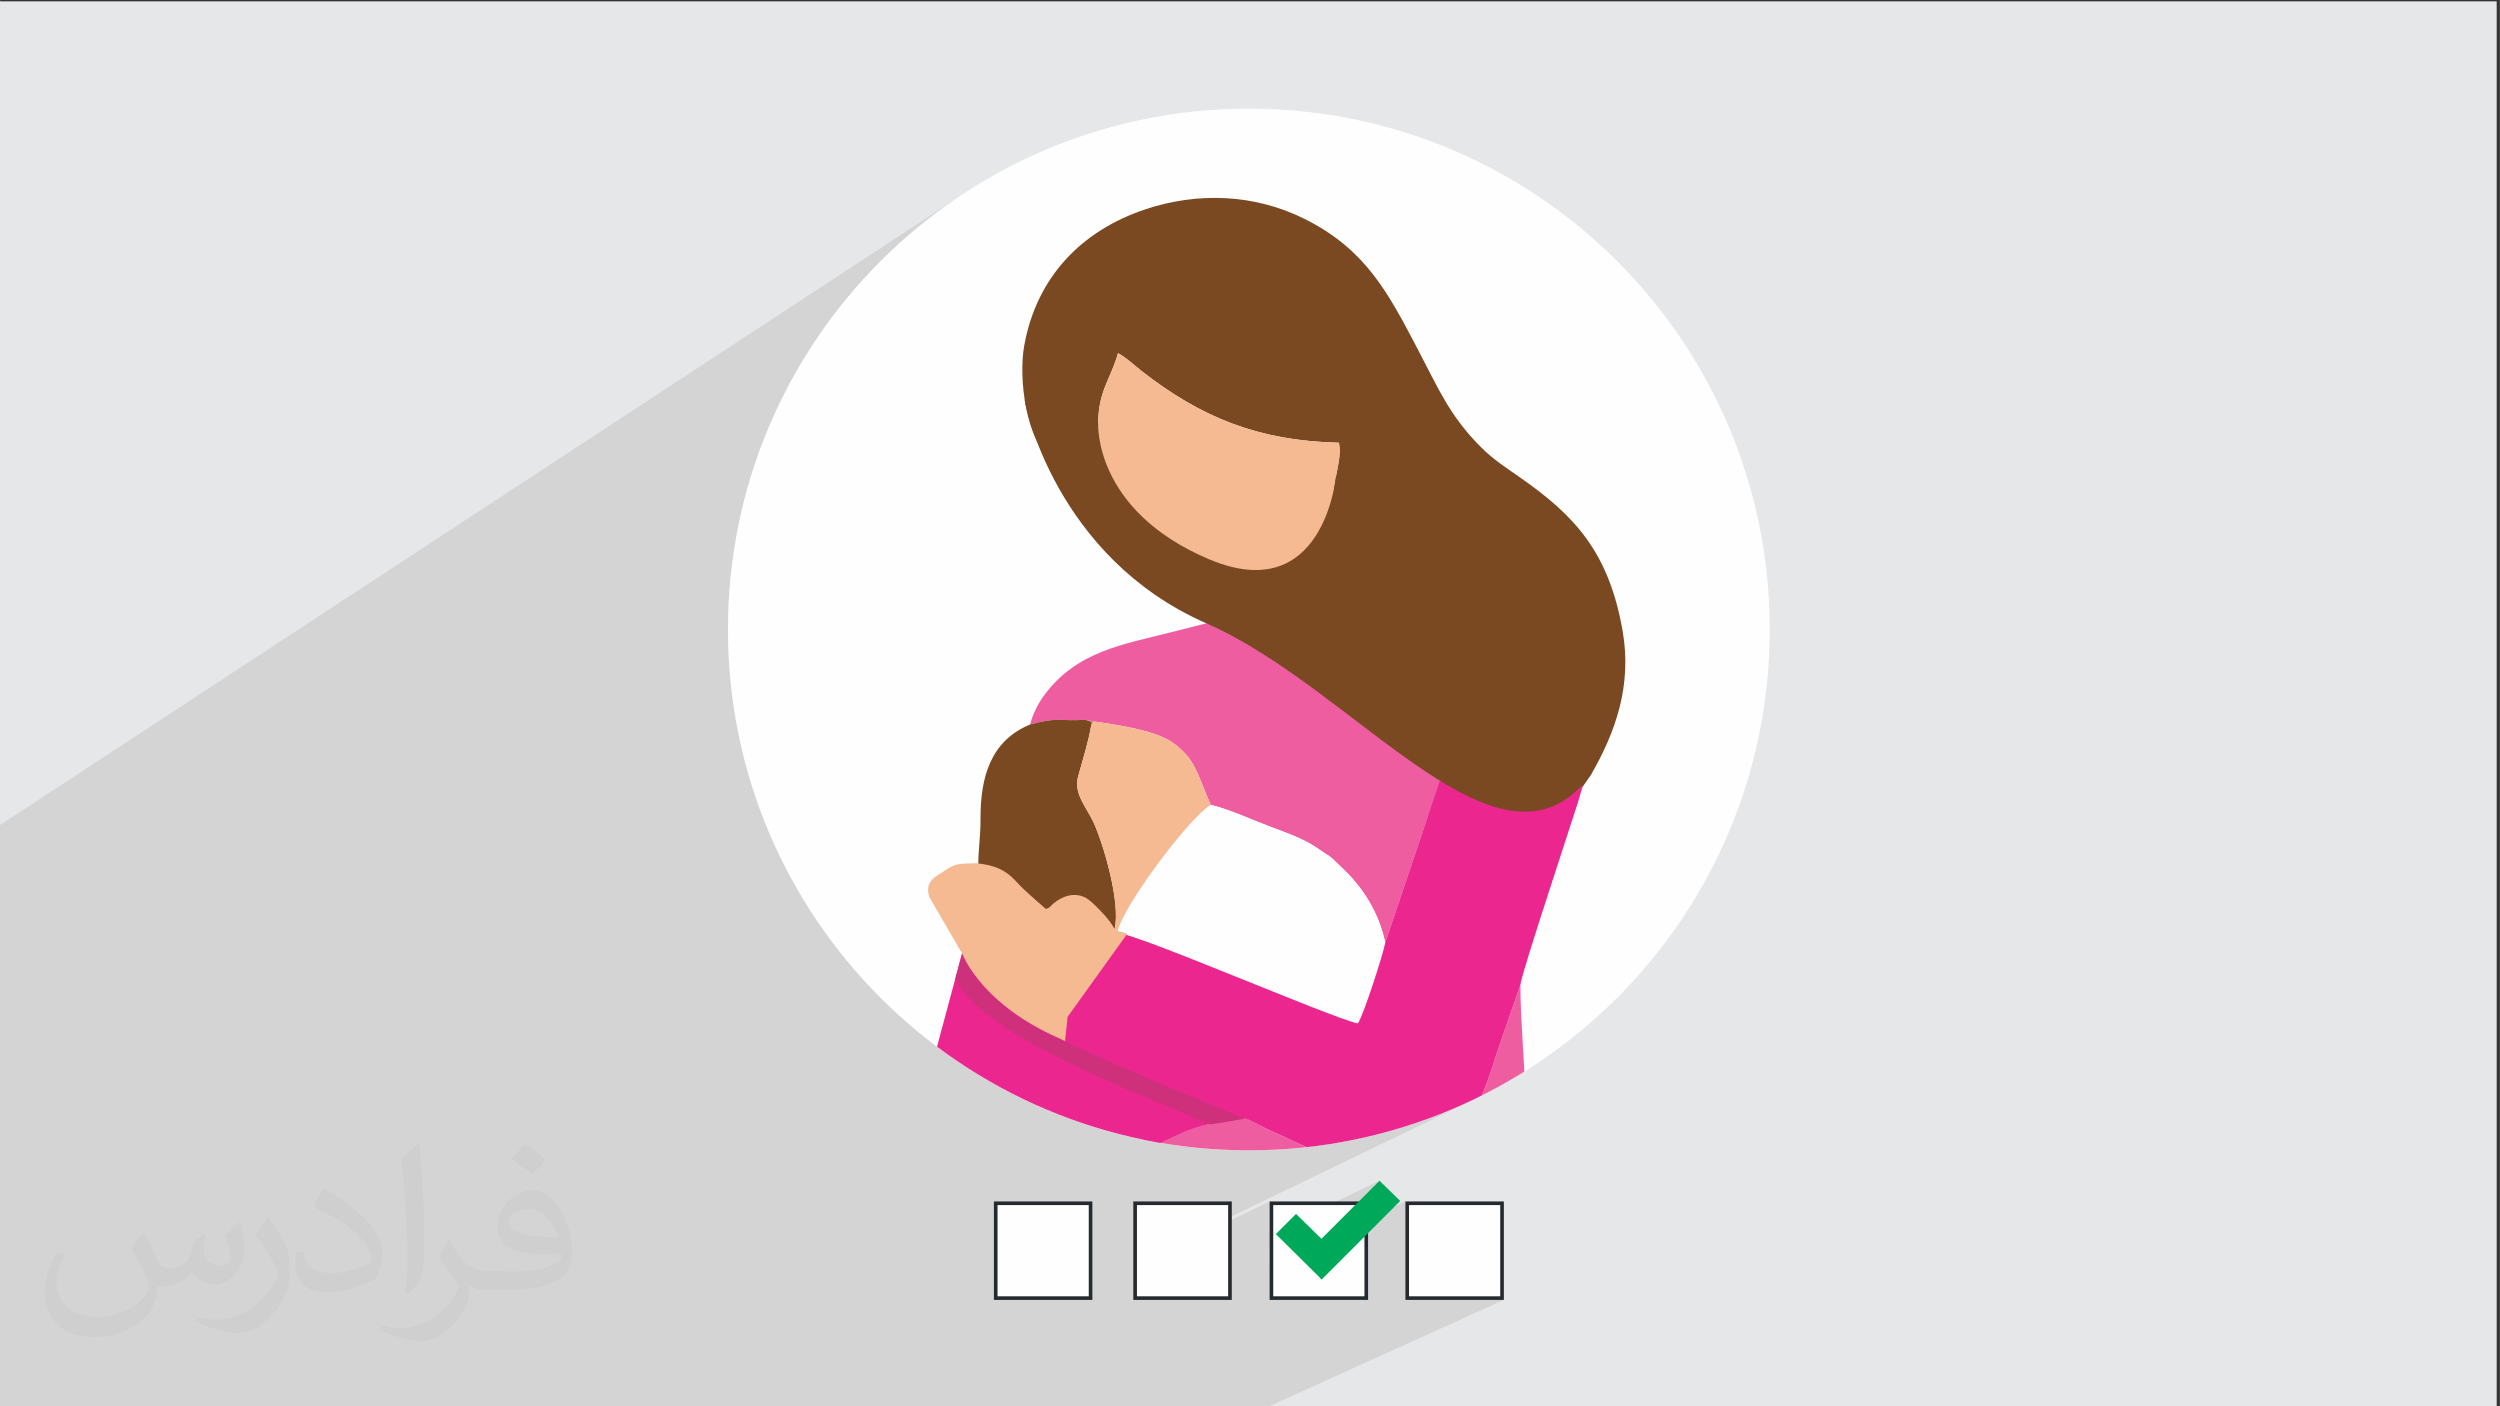
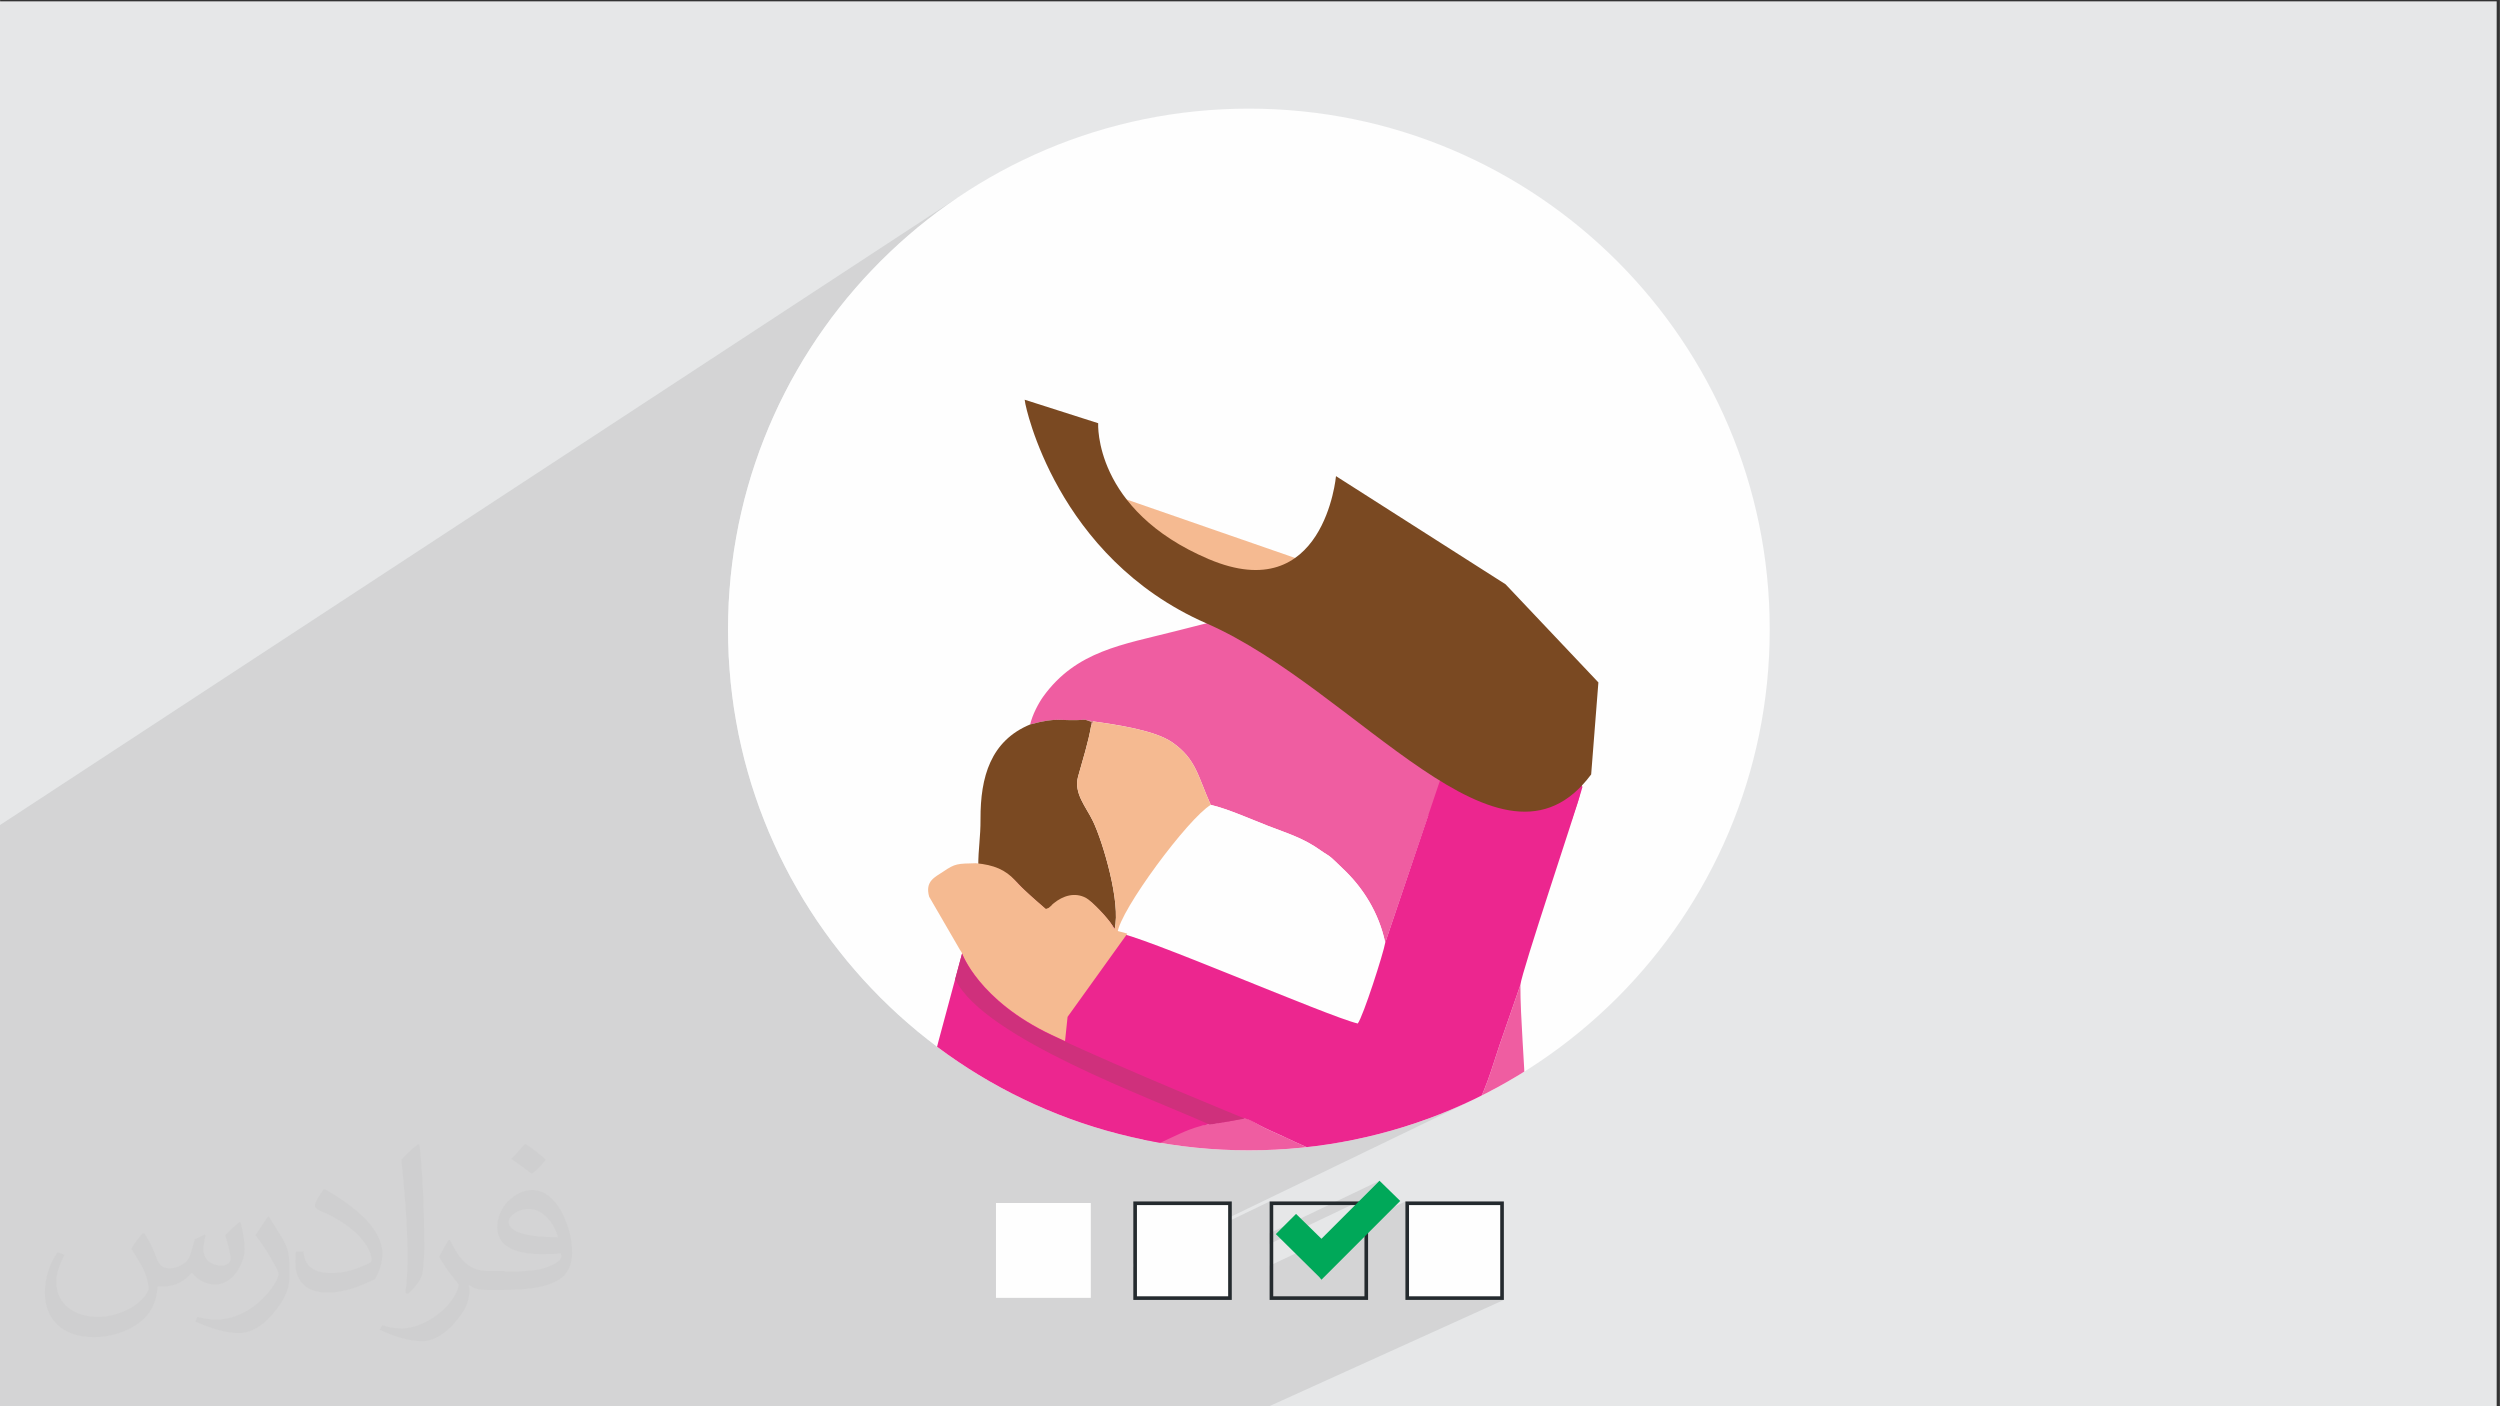
<svg xmlns="http://www.w3.org/2000/svg" xml:space="preserve" width="3.703in" height="2.083in" version="1.1" style="shape-rendering:geometricPrecision; text-rendering:geometricPrecision; image-rendering:optimizeQuality; fill-rule:evenodd; clip-rule:evenodd" viewBox="0 0 3703.33 2083.33">
  <rect x="0" y="0" width="3703.33" height="2083.33" fill="#333333" stroke="none" />
  <defs>
    <style type="text/css">
   
    .fil13 {fill:none}
    .fil6 {fill:#FEFEFE}
    .fil5 {fill:#00A859}
    .fil7 {fill:#7A4922}
    .fil10 {fill:#CD7271}
    .fil12 {fill:#CF307C}
    .fil0 {fill:#E6E7E8}
    .fil11 {fill:#EC268F}
    .fil8 {fill:#EF5DA1}
    .fil9 {fill:#F5BA91}
    .fil3 {fill:#FEFEFE}
    .fil4 {fill:#242A2E;fill-rule:nonzero}
    .fil2 {fill:#373435;fill-opacity:0.031}
    .fil1 {fill:#373435;fill-opacity:0.102}
   
  </style>
    <clipPath id="id0">
      <path d="M1850 160.93c426.15,0 771.61,345.46 771.61,771.62 0,426.15 -345.46,771.61 -771.61,771.61 -426.15,0 -771.62,-345.46 -771.62,-771.61 0,-426.15 345.46,-771.62 771.62,-771.62z" />
    </clipPath>
  </defs>
  <g id="Layer_x0020_1">
    <polygon class="fil0" points="-4.79,2 3698.54,2 3698.54,2085.19 -4.79,2085.19 " />
    <polygon class="fil1" points="1875.84,2085.19 1734.76,2085.19 1681.3,2085.19 1540.22,2085.19 1486.02,2085.19 1436.61,2085.19 1371.76,2085.19 1344.96,2085.19 1340.26,2085.19 1286.28,2085.19 1247.76,2085.19 1237.82,2085.19 1145.2,2085.19 1061.08,2085.19 1061.07,2085.19 1058.19,2085.19 864.26,2085.19 -4.79,2085.19 -4.79,1225.3 1418.57,292.7 1388.32,314.22 1359.17,337.13 1331.18,361.38 1304.38,386.93 1278.83,413.72 1254.58,441.72 1231.67,470.87 1210.16,501.12 1190.09,532.43 1171.51,564.74 1154.47,598.02 1139.02,632.19 1125.2,667.24 1113.07,703.09 1102.67,739.7 1094.06,777.04 1087.27,815.03 1082.36,853.65 1079.38,892.83 1078.38,932.54 1079.38,972.25 1082.36,1011.44 1087.27,1050.05 1094.06,1088.05 1102.67,1125.38 1113.07,1162 1125.2,1197.85 1139.02,1232.89 1154.47,1267.07 1171.51,1300.34 1190.09,1332.65 1210.16,1363.96 1231.67,1394.21 1254.58,1423.36 1278.83,1451.36 1304.38,1478.16 1331.18,1503.7 1359.17,1527.96 1388.32,1550.87 1418.57,1572.38 1449.88,1592.45 1482.2,1611.03 1515.47,1628.07 1549.65,1643.52 1584.69,1657.33 1620.54,1669.47 1657.16,1679.87 1694.49,1688.48 1732.48,1695.27 1771.1,1700.17 1810.29,1703.15 1850,1704.16 1889.7,1703.15 1928.89,1700.17 1967.5,1695.27 2005.5,1688.48 2042.83,1679.87 2079.45,1669.47 2115.3,1657.33 2150.34,1643.52 2184.52,1628.07 1678.8,1872.26 1678.8,1877.27 1880.71,1779.87 1880.71,1826.95 2043.49,1749.17 2012.79,1779.87 1880.71,1842.78 1880.71,1875.05 2081.86,1779.87 2081.86,1925.75 2227.73,1925.75 " />
    <path class="fil2" d="M214.35 1827.91c7,11 12,21 16,32 3,7 5,19 21,19 5,0 11,-1 17,-5 7,-3 12,-9 14,-17l6 -21 15 -7 1 1c-2,8 -3,16 -3,21 0,18 15,24 27,24 7,0 13,-4 13,-10 0,-8 -4,-23 -8,-35 7,-7 14,-14 22,-20l1 1c4,15 6,30 6,40 0,10 -4,20 -8,27 -7,14 -20,25 -36,25 -12,0 -25,-6 -34,-17l-1 0c-9,11 -22,20 -43,20l-7 0c-1,14 -4,24 -9,33 -13,25 -50,42 -85.01,42 -49,0 -73.01,-28 -73.01,-66 0,-23 8,-45 19,-60l10 4c-7,14 -12,27 -12,40 0,35 29,52 62,52 31,0 68.01,-19 75.01,-42 -3,-25 -12,-36 -26,-59 4,-7 10,-15 17,-23l1 0 0 0 0 0 0 0 2 1 0 0 0.02 -0.01 -0.01 0.01 0 0 0 0 0 0 0 0 0 0 0 0 0 0 0 0 0 0 0 0 0 0zm564.05 -133.01c10,6 20,14 30,23 -6,8 -12,15 -21,21 -10,-8 -20,-15 -30,-22 7,-8 14,-15 20,-22l0 0 0 0 0 0 1 0 0 0 0 0zm5 96.01c-17,0 -30,11 -30,19 0,17 33,23 73.01,23 -5,-20 -22,-42 -43,-42l-0.01 0zm-37 93.01c22,0 41,-1 55,-4 16,-4 30,-12 30,-18 0,-2 0,-3 -1,-5 -9,1 -19,1 -29,1 -29,0 -52,-7 -61,-23 -2,-5 -4,-10 -4,-16 0,-16 7,-32 19,-42 10,-9 21,-14 33,-14 20,0 37,16 48,42 6,14 11,30 11,51 0,14 -4,25 -12,34 -16,15 -45,21 -90.01,21l-20 0 0 0 -5 0c-11,0 -19,-2 -25,-7l-1 0c0,3 1,5 1,7 0,10 -3,23 -10,33 -20,30 -42,43 -60,43 -19,0 -42,-7 -63,-17l4 -7c7,3 16,5 29,5 34,0 78.01,-33 84.01,-64 -1,-3 -4,-6 -7,-10 -10,-12 -16,-22 -22,-32 5,-10 10,-18 14,-25l2 0c14,29 28,46 57,46l5 0 0 0 21 0 0 0 0 0 0 0 -3 1 0 0 0 0zm-146.01 31c2,-14 3,-29 3,-43l0 -21c0,-39 -5,-96.01 -9,-133.01 7,-8 17,-17 25,-23l2 1c5,47 7,101.01 7,151.01 0,13 -1,26 -2,35 -1,12 -8,21 -22,35l-3 -1 0 0 0 0 0 0 -1 -1 0 0 0 0zm-151.02 -62.01c1,18 10,33 41,33 20,0 36,-5 55,-14 3,-1 5,-3 5,-5 0,-12 -9,-27 -24,-41 -14,-13 -34,-25 -52,-32 -6,-3 -8,-5 -8,-8 0,-5 7,-16 13,-24l2 0c20,11 43,27 60,44 15,16 25,33 25,51 0,13 -4,26 -11,38 -22,11 -46,20 -70.01,20 -29,0 -48,-14 -48,-45 0,-3 0,-9 1,-16l10 0 0 0 0 0 0 0 1 -1 0 0 0 0 0.01 0zm-52 -52l18 29c7,11 13,22 13,41l0 24c0,19 -12,39 -32,60 -15,14 -29,20 -42,20 -19,0 -40,-6 -65,-17l3 -7c8,2 17,4 28,4 36,0 72.01,-26 89.01,-58 2,-4 3,-7 3,-9 0,-4 -2,-8 -4,-11 -9,-17 -19,-33 -30,-47 6,-9 12,-18 18,-27l1 0 0 -2 0 0 0 0 -0.01 0z" />
    <g id="_2720445212880">
      <g>
-         <rect class="fil3" x="1883.79" y="1782.18" width="140.5" height="140.5" />
        <path class="fil4" d="M1883.79 1779.87l142.8 0 0 145.87 -145.87 0 0 -145.87 2.31 0 0.77 0zm137.43 5.39l-135.13 0 0 135.13 135.13 0 0 -135.13z" />
        <rect class="fil3" x="2084.94" y="1782.18" width="140.5" height="140.5" />
        <path class="fil4" d="M2084.94 1779.87l142.8 0 0 145.87 -145.87 0 0 -145.87 2.31 0 0.77 0zm137.43 5.39l-135.13 0 0 135.13 135.13 0 0 -135.13z" />
        <rect class="fil3" x="1475.34" y="1782.18" width="140.5" height="140.5" />
-         <path class="fil4" d="M1475.34 1779.87l142.8 0 0 145.87 -145.87 0 0 -145.87 2.31 0 0.77 0zm137.44 5.39l-135.13 0 0 135.13 135.13 0 0 -135.13z" />
        <rect class="fil3" x="1681.87" y="1782.18" width="140.5" height="140.5" />
        <path class="fil4" d="M1681.87 1779.87l142.8 0 0 145.87 -145.86 0 0 -145.87 2.31 0 0.77 0 -0.01 0zm137.43 5.39l-135.13 0 0 135.13 135.13 0 0 -135.13z" />
        <polygon class="fil5" points="1957.5,1895.82 1954.43,1891.98 1889.93,1828.24 1919.87,1798.31 1957.5,1835.17 2043.5,1749.17 2074.2,1779.11 " />
      </g>
      <path class="fil6" d="M1850 160.93c426.15,0 771.61,345.46 771.61,771.62 0,426.15 -345.46,771.61 -771.61,771.61 -426.15,0 -771.62,-345.46 -771.62,-771.61 0,-426.15 345.46,-771.62 771.62,-771.62z" />
      <g style="clip-path:url(#id0)">
        <g>
-           <path id="_1" class="fil7" d="M1662.91 737.89c-4.02,-9.55 -14.09,-19.74 -24.51,-45.43 -7.35,-18.08 -11.02,-37.46 -11.59,-58.28 -1.49,-54.24 18.26,-71.13 29.37,-111.07 14.36,8.36 22.09,16.53 34.8,26.46 87.58,68.44 172.5,103.55 292.51,106.32 6.53,37.7 -21.07,67.95 -1.19,127.53 16.11,48.3 32.49,55.05 61.49,80.3 78.99,39.64 154.05,26.53 227.47,82.67 56.32,43.05 90.78,120.58 70.45,223.19l15.39 -22.32c36.82,-64 60.53,-132.52 46.55,-212.73 -20.5,-117.7 -72.22,-171.42 -151.35,-226.81 -20.96,-14.68 -39.9,-26.69 -58.48,-45.26 -46.48,-46.48 -63.13,-86.99 -93.23,-144.37 -44.5,-84.83 -77.39,-148.42 -167.77,-193.64 -73.91,-36.98 -157.87,-40.33 -235.66,-14.5 -95.22,31.6 -161.47,100.54 -179.87,201.62 -8.88,48.81 1.91,140.51 43.06,175.29 11.59,9.79 89.61,47.84 102.56,51.02l0 0.01z" />
          <path class="fil8" d="M1833.93 911.53l-93.74 23.77c-76.82,19.67 -145.87,28.89 -194.7,96.44 -7.37,10.2 -16.55,27.91 -19.43,41.46 42.74,-11.59 42.73,-4.22 81.69,-6.92l11.74 2.46c36.04,5.07 91.64,13.33 116.98,31.02 35.52,24.81 37.52,49.36 57.04,92.61 24.76,5.67 63.23,22.7 84,30.77 30.4,11.82 53.02,18.11 79.65,37.26 6.53,4.69 10.7,6.39 15.91,11.04 6.53,5.84 9.67,9.32 15.4,14.67 30.62,28.59 54.21,66.15 63.54,110.47l64.11 -189.17 206.39 0.98c9.17,6.21 2.07,-2.2 5.5,8.06 4.11,-15.18 12.17,-32.4 13.67,-46.86 20.33,-102.61 -14.13,-180.14 -70.45,-223.19 -73.43,-56.13 -148.48,-43.03 -227.47,-82.67 -3.22,2.12 -2.18,0.8 -5.81,4.32l-13.61 16.87c-15.36,18.81 -45.44,36.63 -70.07,43.66 -54.72,15.62 -83.01,-2 -120.35,-17.05l0 0.01z" />
          <path class="fil8" d="M1694.73 1681.59l-4.5 43.72c-1.35,11.74 -2.74,30.89 -3.6,43.25l-6.65 90.4c24.54,0 49.09,0.1 73.64,-0.01 170.58,-0.83 344.01,3.35 515.35,3.35 0,-7.57 0.41,-16.15 0.13,-23.56 -0.88,-23.59 -1.78,-54.32 -3.44,-76.88 -3.74,-50.97 -5.96,-96.47 -6.62,-147.32 -0.49,-38.39 -6.81,-104.96 -6.81,-155.39l-30.57 88.16c-22.93,66.97 -41.05,163.13 -163.4,178.03 -65.1,7.93 -126.34,-28.59 -177.09,-50.76 -20.18,-8.81 -27.41,-16.56 -36.46,-17.72 -11.23,-1.42 -24.09,5.3 -53.93,8.98 -19.06,2.33 -84.4,7.37 -96.05,15.74l-0.02 0z" />
-           <path class="fil9" d="M1662.91 737.89c7.37,9.97 16.52,19.46 24.4,29.5 21.76,27.69 7.05,9.22 26.97,26.57 15.81,13.78 49.1,33.69 76.15,34.29l43.5 83.29c37.33,15.05 65.64,32.67 120.35,17.06 24.65,-7.04 54.73,-24.85 70.07,-43.66l13.62 -16.87c3.63,-3.52 2.59,-2.2 5.81,-4.32 -28.99,-25.24 -45.38,-32 -61.49,-80.3 -19.88,-59.57 7.72,-89.83 1.19,-127.53 -120.01,-2.78 -204.93,-37.87 -292.51,-106.32 -12.71,-9.93 -20.44,-18.09 -34.8,-26.46 -11.11,39.94 -30.86,56.83 -29.37,111.07 0.57,20.82 4.25,40.2 11.59,58.28 10.42,25.69 20.49,35.88 24.51,45.43l0.01 -0.02z" />
+           <path class="fil9" d="M1662.91 737.89c7.37,9.97 16.52,19.46 24.4,29.5 21.76,27.69 7.05,9.22 26.97,26.57 15.81,13.78 49.1,33.69 76.15,34.29l43.5 83.29c37.33,15.05 65.64,32.67 120.35,17.06 24.65,-7.04 54.73,-24.85 70.07,-43.66l13.62 -16.87l0.01 -0.02z" />
          <path class="fil3" d="M1655.31 1382.18c27.86,0.2 313.43,124.36 355.98,134.09 8.07,-10.54 38.01,-103.83 40.7,-119.69 -9.33,-44.31 -32.92,-81.87 -63.54,-110.47 -5.71,-5.35 -8.87,-8.83 -15.4,-14.67 -5.2,-4.65 -9.37,-6.35 -15.91,-11.04 -26.63,-19.15 -49.25,-25.44 -79.66,-37.26 -20.78,-8.07 -59.23,-25.09 -84,-30.77 -33.06,19.48 -134.86,156.44 -138.2,189.81l0.02 -0.02z" />
          <path class="fil7" d="M1526.06 1073.19c-58.78,24.3 -73.84,78.07 -73.62,139.89 0.1,28.56 -3.35,43.42 -3.35,70.04 26.83,2.44 44.14,9.76 58.38,25.52 12.77,14.11 30.4,28.8 45.37,41.71 7.63,-3.46 0.74,0.89 6.49,-3.61 4.41,-3.47 -0.45,-0.28 5.13,-4.81 13.58,-11.02 31.2,-16.72 47.96,-7.79 8.65,4.6 33.66,32.57 38.67,42.19 9.45,-38.78 -17.02,-128.19 -31.82,-159.35 -10.22,-21.52 -29.14,-41.77 -22.27,-66.58 6.69,-24.1 15.37,-51.46 19.32,-75.18l1.1 -5.73 -9.67 -3.23c-38.96,2.69 -38.94,-4.67 -81.69,6.92l0.01 0.01z" />
          <path class="fil9" d="M1616.31 1075.22c-3.95,23.7 -12.63,51.07 -19.32,75.18 -6.87,24.81 12.05,45.06 22.27,66.58 14.81,31.15 41.28,120.57 31.82,159.35 -1.43,9 -3.99,8.23 4.24,5.86 3.33,-33.37 105.14,-170.33 138.2,-189.81 -19.52,-43.25 -21.52,-67.8 -57.04,-92.61 -25.33,-17.69 -80.94,-25.94 -116.97,-31.02l-3.19 6.5 -0 -0.02z" />
          <polygon class="fil10" points="1616.31,1075.22 1619.49,1068.72 1607.74,1066.27 1617.41,1069.5 " />
          <path class="fil11" d="M2052 1396.57c-2.69,15.87 -32.65,109.15 -40.7,119.69 -42.55,-9.74 -328.11,-133.89 -355.98,-134.09 -8.23,2.37 -5.67,3.16 -4.24,-5.85 -5.01,-9.63 -30.01,-37.6 -38.67,-42.19 -16.76,-8.93 -34.39,-3.22 -47.97,7.79 -5.57,4.52 -0.7,1.34 -5.13,4.81 -5.74,4.5 1.15,0.15 -6.48,3.61 -14.96,-12.92 -32.6,-27.59 -45.37,-41.72 -14.24,-15.77 -31.55,-23.09 -58.37,-25.52 -27.29,0.77 -30.22,0.17 -48.21,12.26 -12.29,8.25 -27.48,13.9 -20.94,36.9l45.72 78.24 -35.46 131.86c-8.76,35.73 -26.07,82.34 17.78,130.11 35.26,38.41 85.73,35.65 134.1,28.46 23.16,-3.44 47.51,-6.56 74.05,-9.61 20.81,-2.4 40.33,18.84 61.07,15.62 37.22,-5.77 75.71,-36.47 113.58,-41.13 28.63,-3.52 39.75,-6.9 49.15,-8.62 9.38,-1.72 20.04,8.11 41.23,17.36 50.76,22.16 111.98,58.68 177.09,50.75 122.35,-14.89 140.48,-111.07 163.4,-178.03l30.57 -88.15c2.11,-20.35 81.02,-253.82 91.97,-293.21 -3.42,-10.26 -18.41,-9.69 -27.58,-15.91l-183.58 6.58 -81.04 239.96 0.02 0.02z" />
          <path class="fil9" d="M1669.94 1383.12c-8.79,-2.78 -14.26,-3.37 -17.68,-5.27 -3.28,-4.86 -2.5,-3.22 -4.23,-6.34 -5,-9.7 -30.54,-36.6 -39.18,-41.25 -16.76,-9 -34.39,-3.24 -47.96,7.87 -5.57,4.56 -0.71,1.35 -5.13,4.84 -5.74,4.54 1.15,0.16 -6.49,3.65 -14.96,-13.03 -32.6,-27.83 -45.37,-42.08 -14.24,-15.91 -31.55,-23.3 -58.37,-25.74 -27.28,0.76 -30.22,0.17 -48.21,12.37 -12.28,8.32 -27.49,14.03 -20.94,37.23l45.52 78.54c0,0 0.35,0.38 2.25,3.4l0.55 1.09c0,0 24.56,70.36 133.58,121.88 6.26,2.95 12.73,5.98 19.38,9.06l3.76 -35.96 88.54 -123.31 0 0.02z" />
          <path class="fil12" d="M1425.44 1413.63c0,0 24.56,69.74 133.58,120.81 109.03,51.08 284.98,122.7 284.98,122.7l-52.2 8.91c-87.08,-39.44 -333.11,-127.94 -376.19,-214.11l-0.7 -1.43 10.05 -37.39 0.47 0.52z" />
          <path class="fil7" d="M1518.88 598.37c0,0 44.29,227.08 268.18,325.06 223.89,97.98 436.83,402.76 570.02,223.84l10.7 -136.31 -137.51 -145.37 -251.21 -160.24c0,0 -17.53,195.59 -188.63,122.91 -171.1,-72.67 -163.7,-201.31 -163.7,-201.31l-108.89 -34.8 1.04 6.24 -0.01 -0.01z" />
        </g>
      </g>
      <path class="fil13" d="M1850 160.93c426.15,0 771.61,345.46 771.61,771.62 0,426.15 -345.46,771.61 -771.61,771.61 -426.15,0 -771.62,-345.46 -771.62,-771.61 0,-426.15 345.46,-771.62 771.62,-771.62z" />
    </g>
  </g>
</svg>